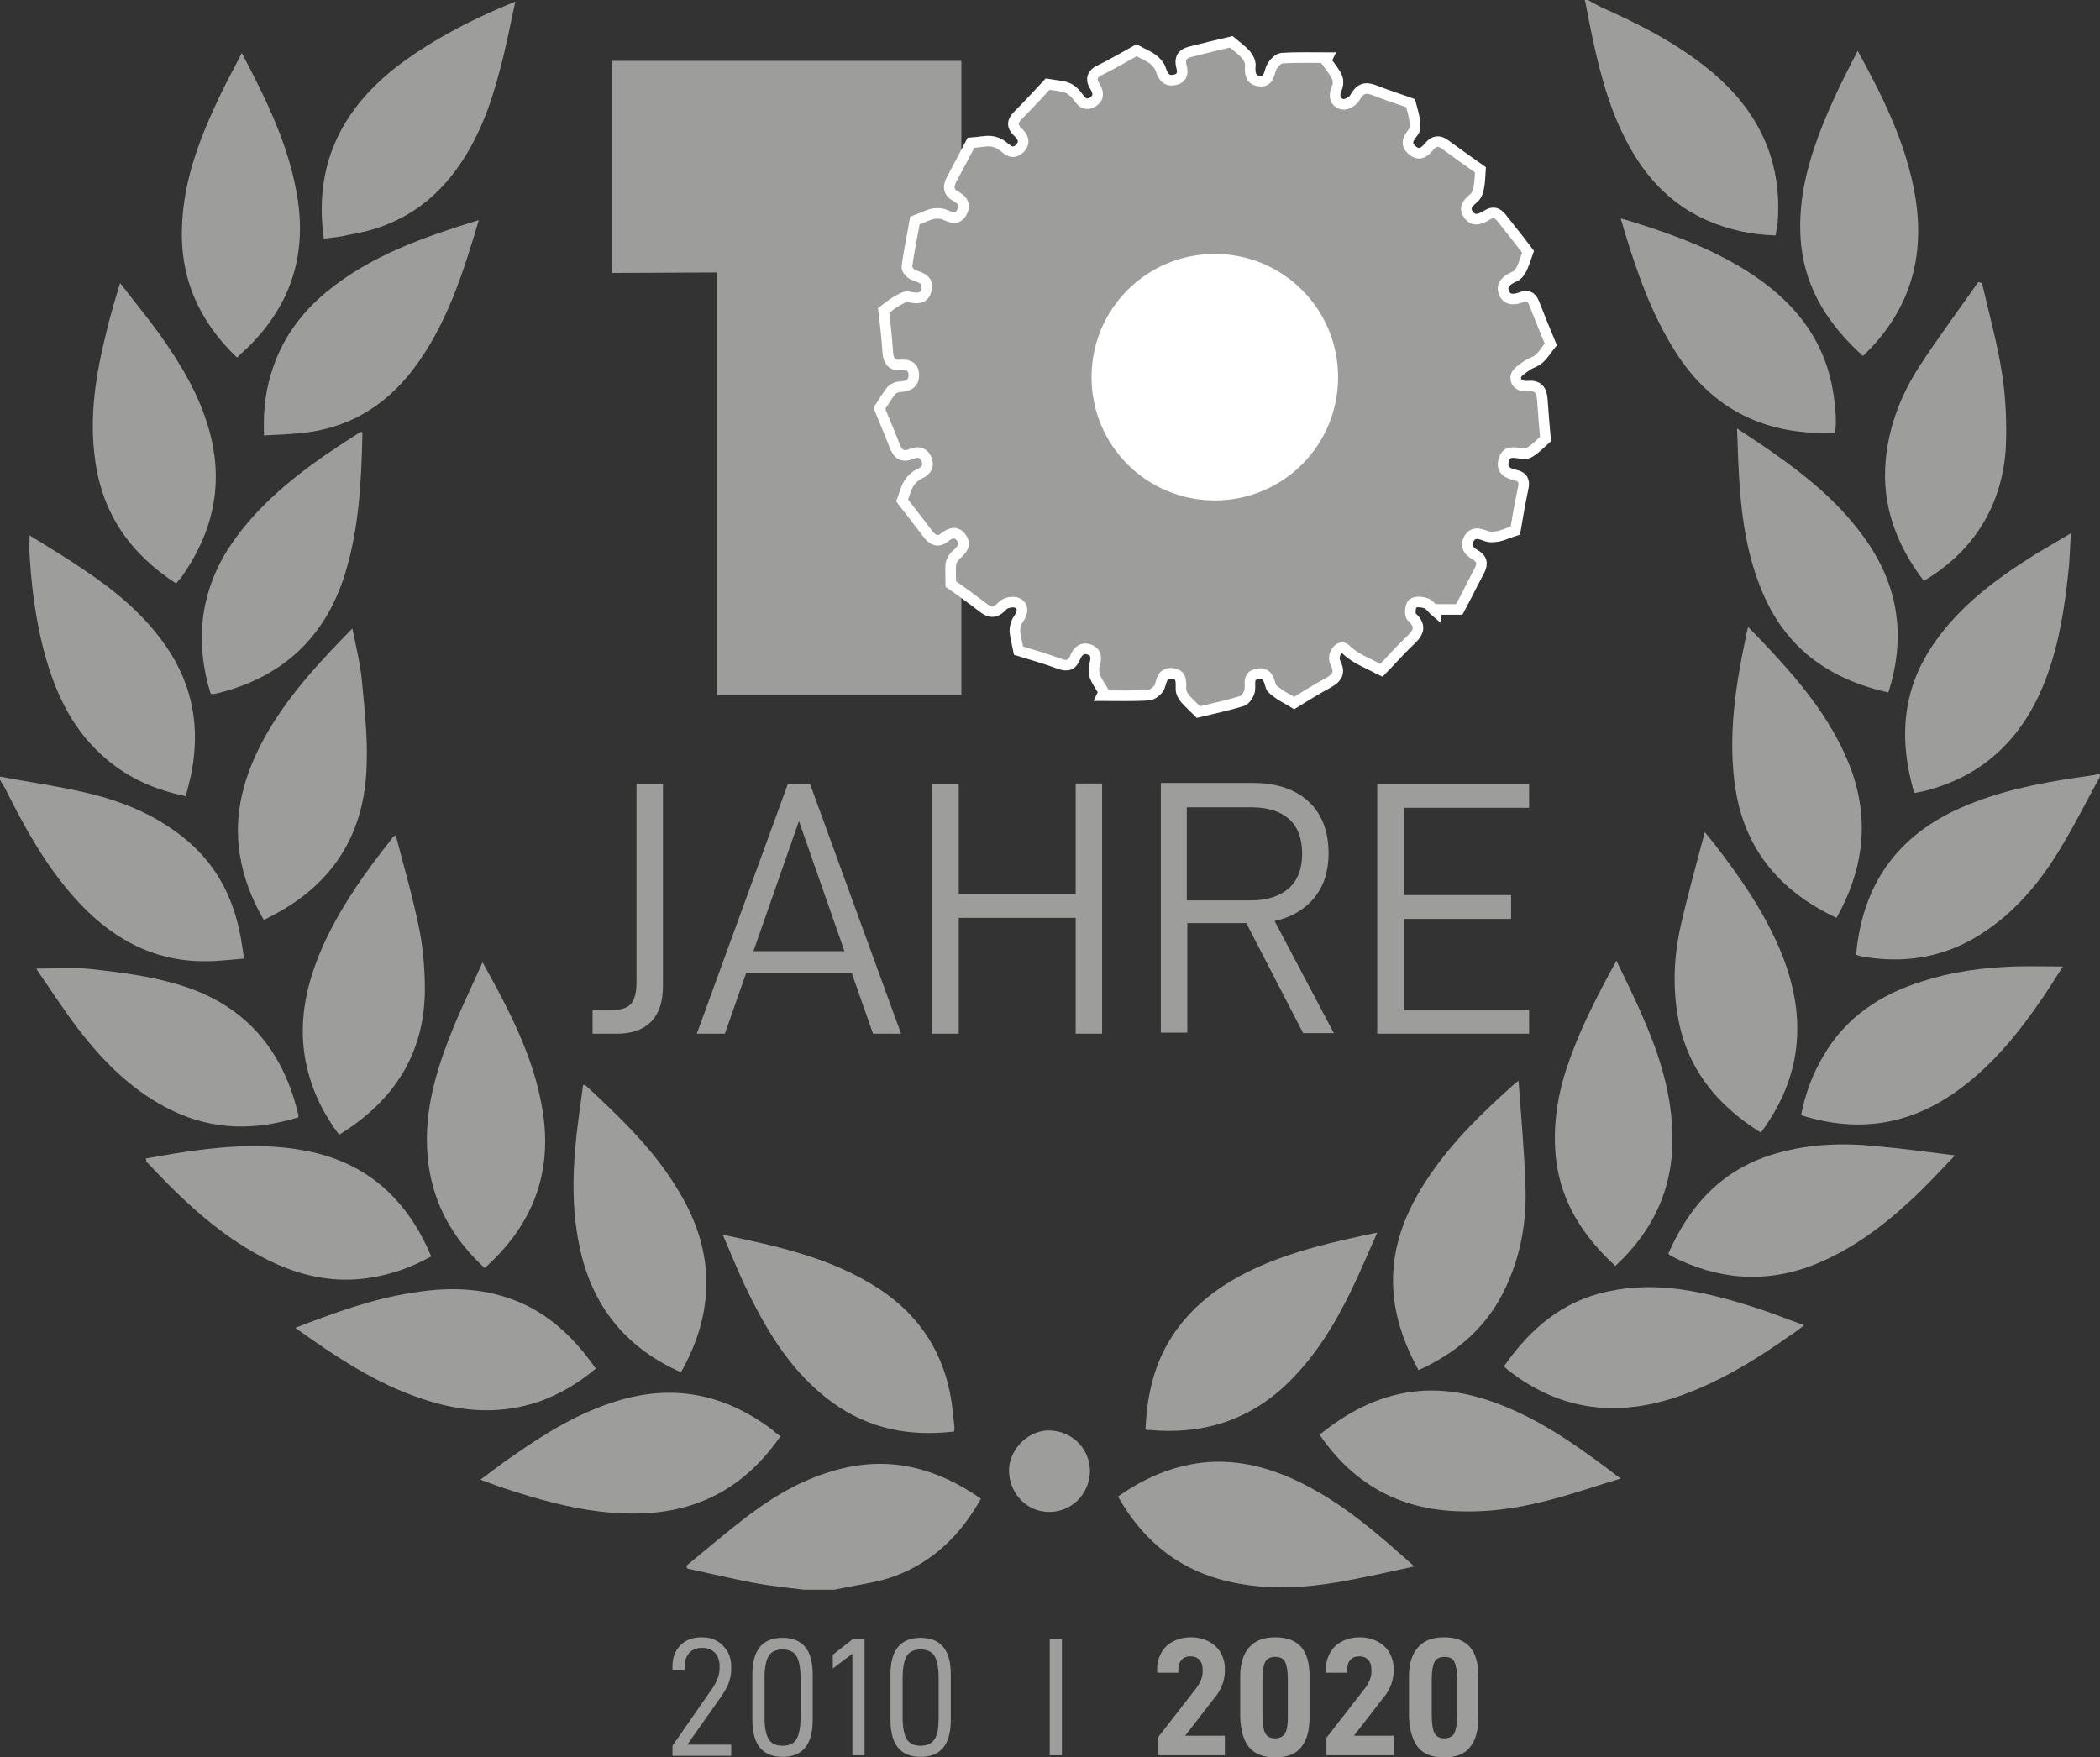
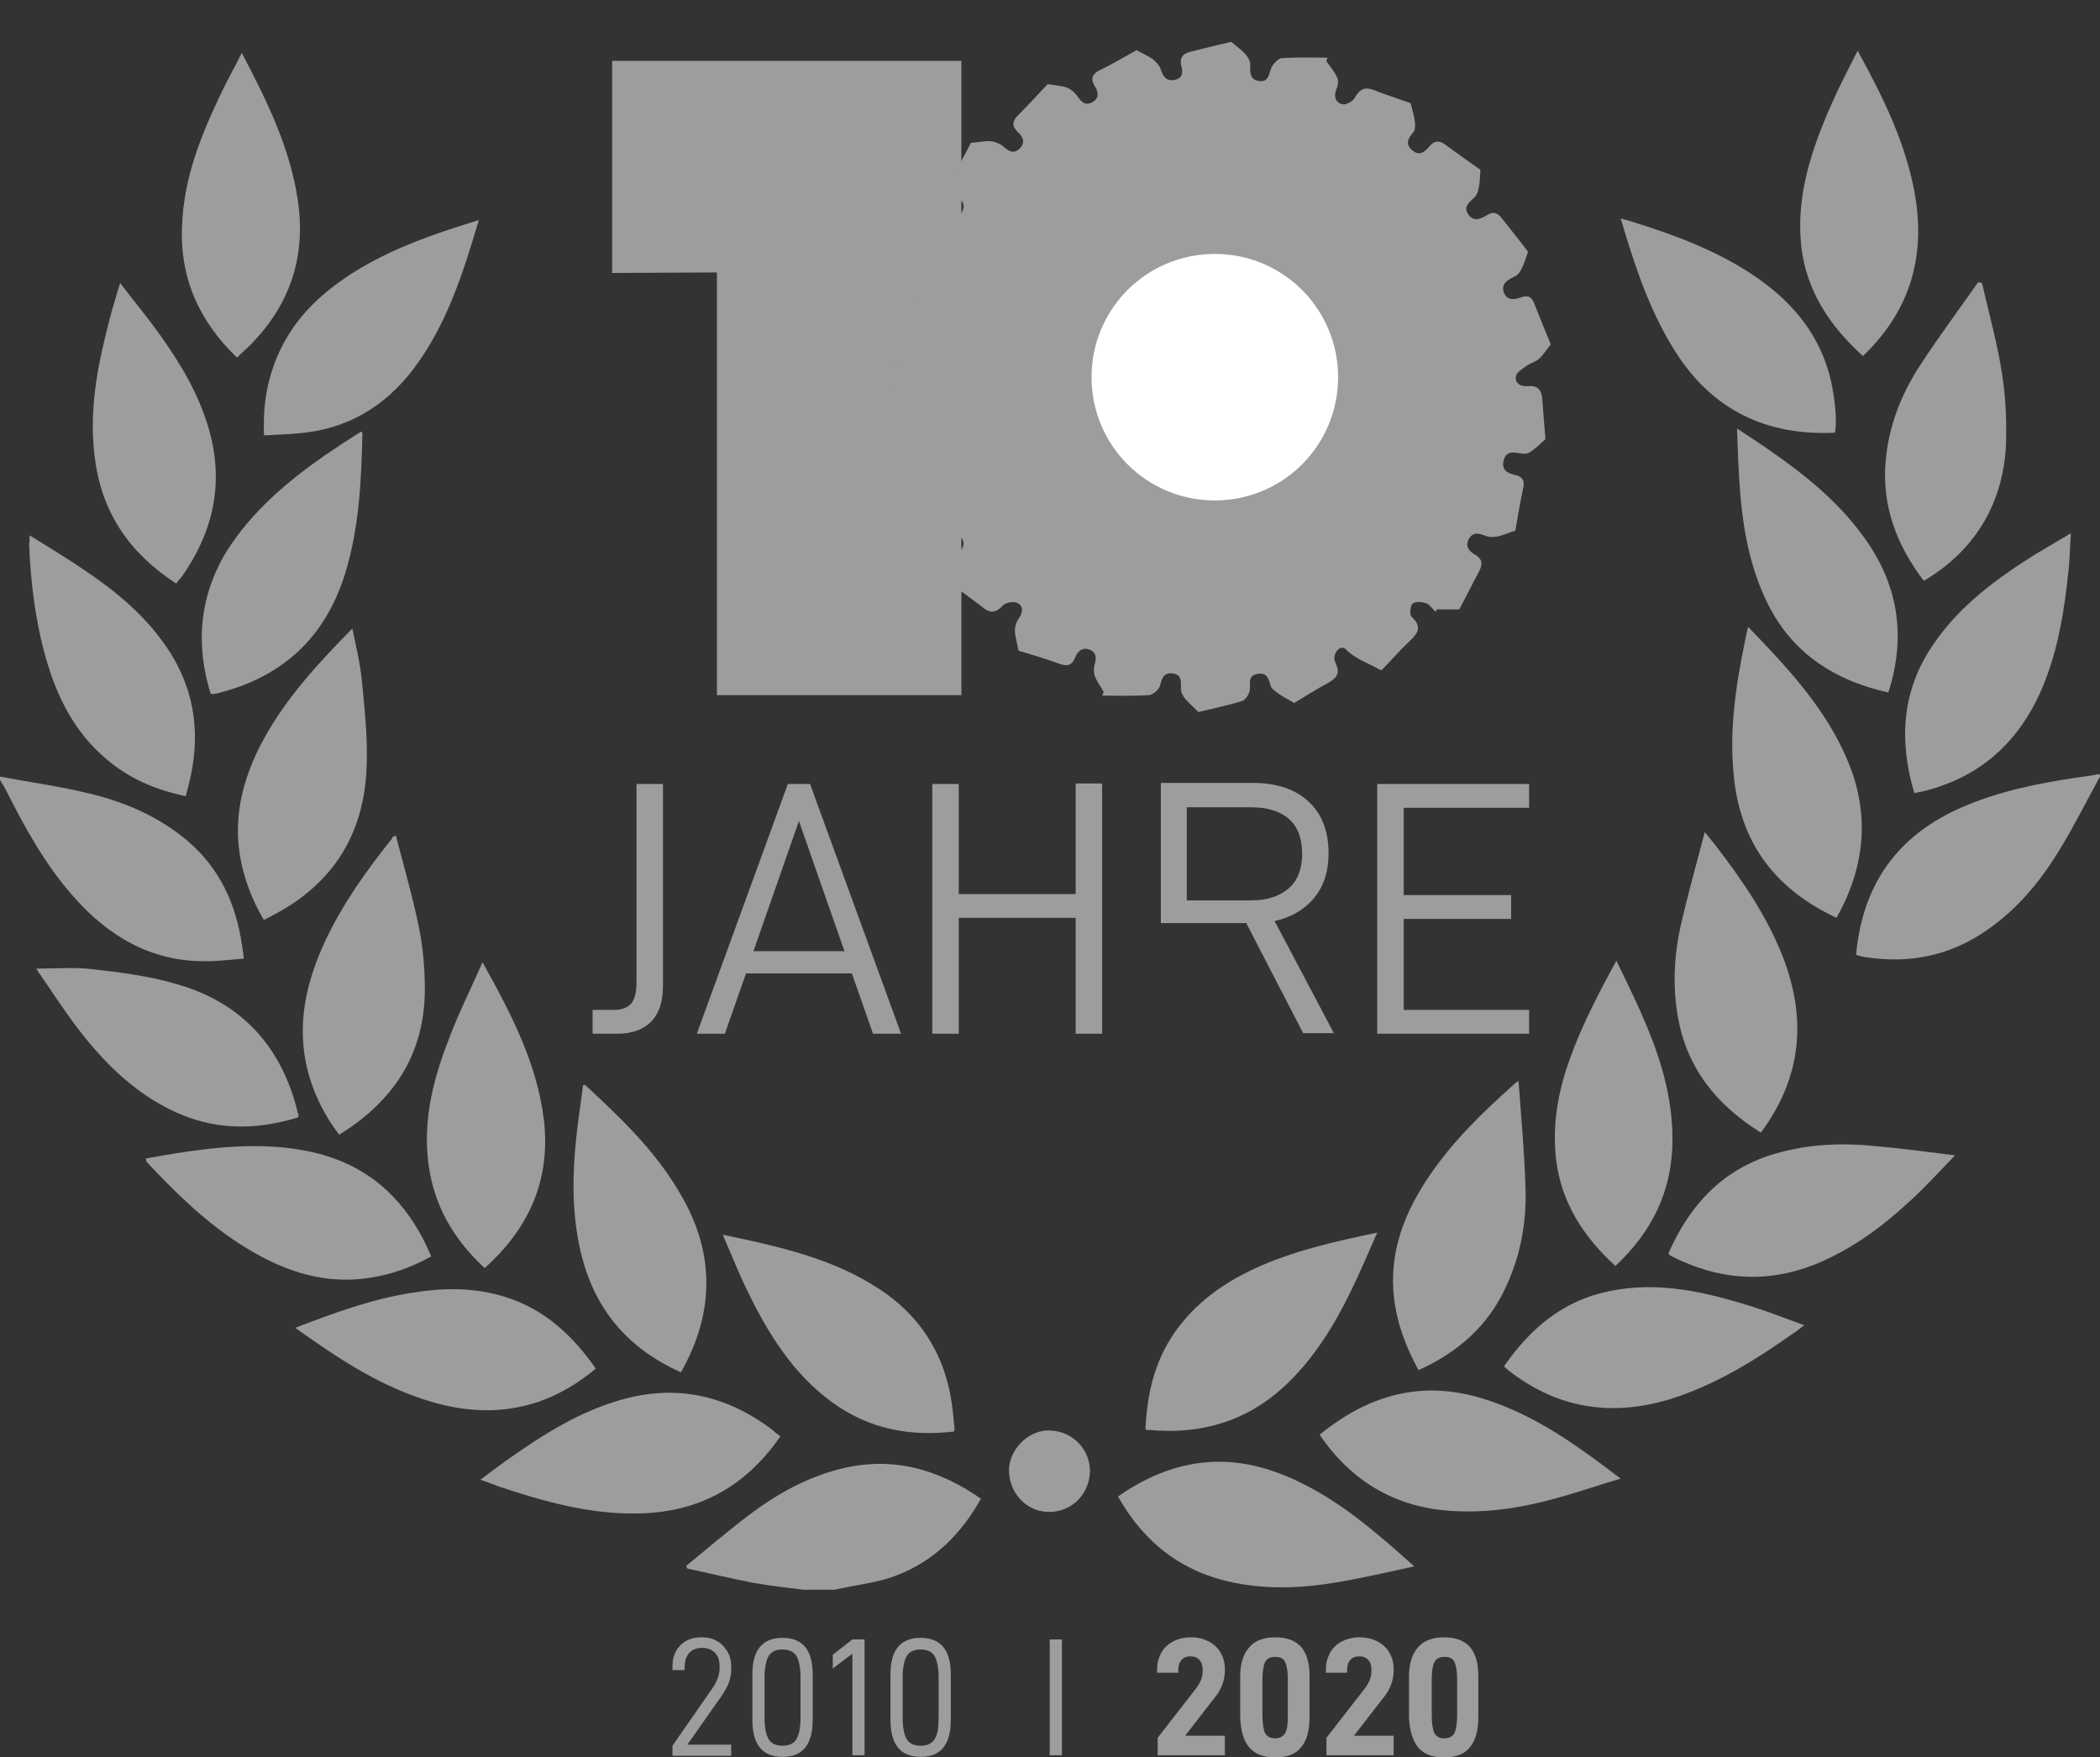
<svg xmlns="http://www.w3.org/2000/svg" version="1.1" id="Ebene_1" x="0px" y="0px" viewBox="0 0 396.9 332.2" style="enable-background:new 0 0 396.9 332.2;" xml:space="preserve">
  <rect x="0" y="0" width="396.9" height="332.2" fill="#333333" stroke="none" />
  <style type="text/css">
	.st0{fill:#9D9D9C;}
	.st1{fill:none;stroke:#FFFFFF;stroke-width:2;stroke-miterlimit:10;}
	.st2{fill:#FFFFFF;}
</style>
  <g>
    <polygon class="st0" points="181.7,131.4 181.7,11.5 115.7,11.5 115.7,51.6 135.5,51.5 135.5,131.4 181.7,131.4  " />
    <path class="st0" d="M214.8,9.5c1.3,0.7,2.3,1.1,3.1,1.7c0.6,0.5,1.3,1.2,1.5,2c0.5,1.4,1.1,2.2,2.6,1.9c1.5-0.3,1.6-1.4,1.3-2.5   c-0.4-1.5,0.1-2.4,1.6-2.8c2.8-0.7,5.6-1.4,7.8-1.9c1.3,1.1,2.2,1.7,2.9,2.6c0.4,0.5,0.8,1.3,0.7,2c-0.1,1.4,0.1,2.6,1.6,2.8   c1.7,0.3,1.9-1,2.3-2.3c0.3-0.8,1.3-1.9,2-2c2.9-0.2,5.8-0.1,8.7-0.1c-0.1,0.2-0.2,0.5-0.2,0.7c0.7,1,1.5,1.9,2,3   c0.3,0.6,0.2,1.6-0.1,2.2c-0.6,1.4-0.2,2.6,1.1,2.9c0.7,0.2,2.1-0.6,2.4-1.3c0.9-1.6,1.9-2,3.5-1.4c2.5,1,5.1,1.8,7,2.5   c0.4,1.5,0.7,2.5,0.8,3.5c0.1,0.7,0.1,1.6-0.3,2c-0.9,1.1-1.6,2.2-0.2,3.4c1.4,1.2,2.4,0.3,3.3-0.8c0.9-1,1.8-1.1,2.9-0.3   c2.3,1.7,4.7,3.4,6.7,4.8c-0.1,1.4-0.1,2.4-0.3,3.3c-0.1,0.7-0.4,1.5-0.8,1.9c-1,0.9-2.2,1.8-1.2,3.2c1,1.5,2.3,0.9,3.5,0.2   c1.2-0.8,2-0.5,2.8,0.5c1.8,2.3,3.6,4.5,5,6.4c-0.5,1.4-0.8,2.4-1.2,3.2c-0.3,0.6-0.8,1.3-1.4,1.5c-1.3,0.6-2.5,1.4-2,2.9   c0.5,1.6,2,1.5,3.3,1c1.2-0.4,1.9-0.2,2.4,1c1.1,2.8,2.2,5.5,3.2,7.9c-0.9,1.1-1.4,2-2.2,2.7c-0.6,0.6-1.6,0.8-2.3,1.3   c-0.8,0.6-1.9,1.2-2.1,2c-0.2,1.4,0.9,2,2.3,1.9c1.9-0.2,2.6,0.8,2.7,2.6c0.2,2.7,0.4,5.3,0.6,7.4c-1.2,1.1-2,1.9-3,2.5   c-0.4,0.3-1.2,0.3-1.7,0.2c-1.4-0.2-2.7-0.5-3.2,1.3c-0.5,1.8,0.7,2.5,2.2,2.8c1.3,0.3,1.8,1,1.5,2.4c-0.6,2.8-1.1,5.7-1.5,8.1   c-1.3,0.4-2.3,0.9-3.3,1.1c-0.7,0.1-1.6,0.2-2.3-0.1c-1.3-0.5-2.4-0.8-3.2,0.6c-0.7,1.3,0,2.3,1.1,2.9c1.4,0.8,1.6,1.7,0.9,3.1   c-1.4,2.6-2.6,5.1-3.8,7.3c-1.6,0-3,0-4.3,0c0,0.2-0.1,0.3-0.1,0.5c-0.6-0.5-1.1-1.3-1.7-1.6c-0.8-0.3-2.1-0.5-2.7,0   c-0.5,0.4-0.6,2.2-0.2,2.5c2.2,2,1,3.3-0.6,4.8c-1.8,1.7-3.4,3.6-5.1,5.3c-0.2-0.1-0.4-0.1-0.5-0.2c-2.1-1.2-4.4-1.9-6.3-3.8   c-1-1-2.7,1-1.9,2.6c1,2,0.2,2.9-1.4,3.8c-2.4,1.3-4.6,2.7-6.4,3.8c-1.3-0.8-2.2-1.2-3-1.8c-0.5-0.4-1.2-0.8-1.4-1.3   c-0.4-1.4-0.7-2.8-2.6-2.4c-1.9,0.4-1.2,1.9-1.4,3.1c-0.1,0.7-0.8,1.8-1.4,2c-2.9,0.9-5.9,1.5-8.3,2.1c-1-1-1.8-1.7-2.5-2.5   c-0.4-0.5-0.8-1.2-0.8-1.8c0-1.4,0.2-2.8-1.6-3c-1.8-0.2-2,1.1-2.4,2.4c-0.2,0.7-1.3,1.6-2,1.7c-3,0.2-5.9,0.1-8.9,0.1   c0.1-0.2,0.2-0.5,0.3-0.7c-0.5-0.9-1.2-1.8-1.6-2.8c-0.3-0.6-0.3-1.5-0.2-2.1c0.4-1.3,0.6-2.5-0.9-3.1c-1.4-0.5-2.2,0.3-2.7,1.5   c-0.6,1.5-1.5,1.7-2.9,1.2c-2.7-1-5.5-1.8-7.8-2.5c-0.3-1.5-0.6-2.6-0.7-3.7c0-0.8,0.2-1.6,0.7-2.3c0.8-1.2,1-2.4-0.2-3   c-0.7-0.4-2.3-0.1-2.8,0.5c-1.4,1.5-2.5,1.4-3.9,0.2c-2.1-1.6-4.3-3.2-5.9-4.3c0-1.6-0.1-2.7,0-3.7c0.1-0.7,0.5-1.4,1-1.8   c1-0.9,1.9-1.8,1.1-3.1c-0.9-1.4-2.1-1.2-3.3-0.2c-1.1,0.9-2.1,0.6-3-0.5c-1.8-2.3-3.5-4.6-5-6.5c0.5-1.3,0.7-2.3,1.2-3.1   c0.4-0.7,1.1-1.4,1.8-1.8c1.2-0.5,2.1-1.2,1.7-2.6c-0.4-1.4-1.5-1.9-2.9-1.3c-1.7,0.7-2.6,0.1-3.2-1.5c-1-2.6-2.1-5.1-2.9-7.1   c0.9-1.4,1.5-2.4,2.2-3.3c0.4-0.5,1.2-0.8,1.8-0.8c1.6-0.1,2.6-0.7,2.5-2.4c-0.1-1.5-1.2-1.8-2.5-1.7c-1.5,0.1-2.2-0.6-2.4-2.2   c-0.2-2.9-0.5-5.8-0.8-8.1c1.2-0.9,1.9-1.5,2.7-1.9c0.6-0.3,1.3-0.8,1.9-0.7c1.5,0.3,3.1,0.6,3.5-1.4c0.4-1.8-1-2.2-2.4-2.7   c-0.6-0.2-1.4-1.1-1.3-1.6c0.4-3.1,1.1-6.2,1.5-8.7c1.6-0.6,2.5-1.1,3.5-1.3c0.7-0.1,1.5-0.1,2.2,0.2c1.3,0.6,2.4,1,3.2-0.5   c0.7-1.3,0.2-2.2-1-2.9c-1.6-0.8-1.7-1.9-0.9-3.4c1.3-2.4,2.6-4.9,3.6-6.8c1.5-0.1,2.7-0.4,3.8-0.3c0.8,0.1,1.6,0.4,2.2,0.9   c1,0.8,1.9,1.7,3.2,0.5c1.2-1.2,0.6-2.3-0.4-3.2c-1.1-1.1-1-2,0.1-3.1c2.1-2.1,4.1-4.3,5.6-5.9c1.7,0.3,2.8,0.3,3.7,0.7   c0.6,0.2,1.3,0.8,1.7,1.3c0.8,1,1.4,2.2,2.9,1.5c1.6-0.8,1.3-2.1,0.5-3.3c-0.7-1.2-0.3-2.1,0.8-2.7   C210.1,12.2,212.6,10.7,214.8,9.5L214.8,9.5z M229.7,79.5c4.5,0.1,8-3.4,8.1-8.1c0.1-4.5-3.7-8.3-8.2-8.4c-4.4-0.1-8,3.6-8.2,8.2   C221.3,76,224.7,79.4,229.7,79.5L229.7,79.5z" />
-     <path class="st1" d="M214.8,9.5c1.3,0.7,2.3,1.1,3.1,1.7c0.6,0.5,1.3,1.2,1.5,2c0.5,1.4,1.1,2.2,2.6,1.9c1.5-0.3,1.6-1.4,1.3-2.5   c-0.4-1.5,0.1-2.4,1.6-2.8c2.8-0.7,5.6-1.4,7.8-1.9c1.3,1.1,2.2,1.7,2.9,2.6c0.4,0.5,0.8,1.3,0.7,2c-0.1,1.4,0.1,2.6,1.6,2.8   c1.7,0.3,1.9-1,2.3-2.3c0.3-0.8,1.3-1.9,2-2c2.9-0.2,5.8-0.1,8.7-0.1c-0.1,0.2-0.2,0.5-0.2,0.7c0.7,1,1.5,1.9,2,3   c0.3,0.6,0.2,1.6-0.1,2.2c-0.6,1.4-0.2,2.6,1.1,2.9c0.7,0.2,2.1-0.6,2.4-1.3c0.9-1.6,1.9-2,3.5-1.4c2.5,1,5.1,1.8,7,2.5   c0.4,1.5,0.7,2.5,0.8,3.5c0.1,0.7,0.1,1.6-0.3,2c-0.9,1.1-1.6,2.2-0.2,3.4c1.4,1.2,2.4,0.3,3.3-0.8c0.9-1,1.8-1.1,2.9-0.3   c2.3,1.7,4.7,3.4,6.7,4.8c-0.1,1.4-0.1,2.4-0.3,3.3c-0.1,0.7-0.4,1.5-0.8,1.9c-1,0.9-2.2,1.8-1.2,3.2c1,1.5,2.3,0.9,3.5,0.2   c1.2-0.8,2-0.5,2.8,0.5c1.8,2.3,3.6,4.5,5,6.4c-0.5,1.4-0.8,2.4-1.2,3.2c-0.3,0.6-0.8,1.3-1.4,1.5c-1.3,0.6-2.5,1.4-2,2.9   c0.5,1.6,2,1.5,3.3,1c1.2-0.4,1.9-0.2,2.4,1c1.1,2.8,2.2,5.5,3.2,7.9c-0.9,1.1-1.4,2-2.2,2.7c-0.6,0.6-1.6,0.8-2.3,1.3   c-0.8,0.6-1.9,1.2-2.1,2c-0.2,1.4,0.9,2,2.3,1.9c1.9-0.2,2.6,0.8,2.7,2.6c0.2,2.7,0.4,5.3,0.6,7.4c-1.2,1.1-2,1.9-3,2.5   c-0.4,0.3-1.2,0.3-1.7,0.2c-1.4-0.2-2.7-0.5-3.2,1.3c-0.5,1.8,0.7,2.5,2.2,2.8c1.3,0.3,1.8,1,1.5,2.4c-0.6,2.8-1.1,5.7-1.5,8.1   c-1.3,0.4-2.3,0.9-3.3,1.1c-0.7,0.1-1.6,0.2-2.3-0.1c-1.3-0.5-2.4-0.8-3.2,0.6c-0.7,1.3,0,2.3,1.1,2.9c1.4,0.8,1.6,1.7,0.9,3.1   c-1.4,2.6-2.6,5.1-3.8,7.3c-1.6,0-3,0-4.3,0c0,0.2-0.1,0.3-0.1,0.5c-0.6-0.5-1.1-1.3-1.7-1.6c-0.8-0.3-2.1-0.5-2.7,0   c-0.5,0.4-0.6,2.2-0.2,2.5c2.2,2,1,3.3-0.6,4.8c-1.8,1.7-3.4,3.6-5.1,5.3c-0.2-0.1-0.4-0.1-0.5-0.2c-2.1-1.2-4.4-1.9-6.3-3.8   c-1-1-2.7,1-1.9,2.6c1,2,0.2,2.9-1.4,3.8c-2.4,1.3-4.6,2.7-6.4,3.8c-1.3-0.8-2.2-1.2-3-1.8c-0.5-0.4-1.2-0.8-1.4-1.3   c-0.4-1.4-0.7-2.8-2.6-2.4c-1.9,0.4-1.2,1.9-1.4,3.1c-0.1,0.7-0.8,1.8-1.4,2c-2.9,0.9-5.9,1.5-8.3,2.1c-1-1-1.8-1.7-2.5-2.5   c-0.4-0.5-0.8-1.2-0.8-1.8c0-1.4,0.2-2.8-1.6-3c-1.8-0.2-2,1.1-2.4,2.4c-0.2,0.7-1.3,1.6-2,1.7c-3,0.2-5.9,0.1-8.9,0.1   c0.1-0.2,0.2-0.5,0.3-0.7c-0.5-0.9-1.2-1.8-1.6-2.8c-0.3-0.6-0.3-1.5-0.2-2.1c0.4-1.3,0.6-2.5-0.9-3.1c-1.4-0.5-2.2,0.3-2.7,1.5   c-0.6,1.5-1.5,1.7-2.9,1.2c-2.7-1-5.5-1.8-7.8-2.5c-0.3-1.5-0.6-2.6-0.7-3.7c0-0.8,0.2-1.6,0.7-2.3c0.8-1.2,1-2.4-0.2-3   c-0.7-0.4-2.3-0.1-2.8,0.5c-1.4,1.5-2.5,1.4-3.9,0.2c-2.1-1.6-4.3-3.2-5.9-4.3c0-1.6-0.1-2.7,0-3.7c0.1-0.7,0.5-1.4,1-1.8   c1-0.9,1.9-1.8,1.1-3.1c-0.9-1.4-2.1-1.2-3.3-0.2c-1.1,0.9-2.1,0.6-3-0.5c-1.8-2.3-3.5-4.6-5-6.5c0.5-1.3,0.7-2.3,1.2-3.1   c0.4-0.7,1.1-1.4,1.8-1.8c1.2-0.5,2.1-1.2,1.7-2.6c-0.4-1.4-1.5-1.9-2.9-1.3c-1.7,0.7-2.6,0.1-3.2-1.5c-1-2.6-2.1-5.1-2.9-7.1   c0.9-1.4,1.5-2.4,2.2-3.3c0.4-0.5,1.2-0.8,1.8-0.8c1.6-0.1,2.6-0.7,2.5-2.4c-0.1-1.5-1.2-1.8-2.5-1.7c-1.5,0.1-2.2-0.6-2.4-2.2   c-0.2-2.9-0.5-5.8-0.8-8.1c1.2-0.9,1.9-1.5,2.7-1.9c0.6-0.3,1.3-0.8,1.9-0.7c1.5,0.3,3.1,0.6,3.5-1.4c0.4-1.8-1-2.2-2.4-2.7   c-0.6-0.2-1.4-1.1-1.3-1.6c0.4-3.1,1.1-6.2,1.5-8.7c1.6-0.6,2.5-1.1,3.5-1.3c0.7-0.1,1.5-0.1,2.2,0.2c1.3,0.6,2.4,1,3.2-0.5   c0.7-1.3,0.2-2.2-1-2.9c-1.6-0.8-1.7-1.9-0.9-3.4c1.3-2.4,2.6-4.9,3.6-6.8c1.5-0.1,2.7-0.4,3.8-0.3c0.8,0.1,1.6,0.4,2.2,0.9   c1,0.8,1.9,1.7,3.2,0.5c1.2-1.2,0.6-2.3-0.4-3.2c-1.1-1.1-1-2,0.1-3.1c2.1-2.1,4.1-4.3,5.6-5.9c1.7,0.3,2.8,0.3,3.7,0.7   c0.6,0.2,1.3,0.8,1.7,1.3c0.8,1,1.4,2.2,2.9,1.5c1.6-0.8,1.3-2.1,0.5-3.3c-0.7-1.2-0.3-2.1,0.8-2.7   C210.1,12.2,212.6,10.7,214.8,9.5L214.8,9.5z M229.7,79.5c4.5,0.1,8-3.4,8.1-8.1c0.1-4.5-3.7-8.3-8.2-8.4c-4.4-0.1-8,3.6-8.2,8.2   C221.3,76,224.7,79.4,229.7,79.5L229.7,79.5z" />
    <path class="st2" d="M229.7,79.5c-5-0.1-8.4-3.5-8.3-8.4c0.1-4.6,3.8-8.3,8.2-8.2c4.6,0.1,8.3,3.9,8.2,8.5   C237.8,76.1,234.3,79.6,229.7,79.5L229.7,79.5z" />
    <path class="st2" d="M229.6,94.6c12.9,0,23.3-10.4,23.3-23.3c0-12.9-10.4-23.3-23.3-23.3c-12.9,0-23.3,10.4-23.3,23.3   C206.3,84.2,216.7,94.6,229.6,94.6L229.6,94.6z" />
    <path class="st0" d="M127.1,330v1.9h11.1v-2.1h-8.3l6.4-9.1c0.6-0.9,1.1-1.7,1.4-2.5c0.3-0.8,0.5-1.7,0.5-2.5V315   c0-1-0.2-1.9-0.7-2.8c-0.5-0.8-1.1-1.5-2-2c-0.8-0.5-1.8-0.7-2.9-0.7c-1.7,0-3,0.5-4,1.5c-1,1-1.5,2.3-1.5,4v0.7h2.3v-0.6   c0-1.2,0.3-2,0.9-2.7c0.6-0.6,1.4-0.9,2.4-0.9c1,0,1.8,0.3,2.4,0.9c0.6,0.6,0.9,1.5,0.9,2.5v0.5c0,1.2-0.5,2.5-1.4,3.8L127.1,330   L127.1,330z M142.2,325.1c0,4.7,1.9,7,5.7,7c3.8,0,5.7-2.3,5.7-7v-8.6c0-4.6-1.9-6.9-5.7-6.9c-3.8,0-5.7,2.3-5.7,6.9V325.1   L142.2,325.1z M150.5,328.8c-0.5,0.8-1.4,1.2-2.6,1.2c-1.2,0-2.1-0.4-2.6-1.2c-0.5-0.8-0.8-2.2-0.8-4.1v-7.6c0-1.9,0.3-3.3,0.8-4.1   c0.5-0.8,1.4-1.2,2.6-1.2c1.2,0,2.1,0.4,2.6,1.2c0.5,0.8,0.8,2.2,0.8,4.1v7.6C151.3,326.6,151,328,150.5,328.8L150.5,328.8z    M161.1,312.6v19.2h2.3v-21.9h-2.3l-3.7,2.9v2.6L161.1,312.6L161.1,312.6z M168.3,325.1c0,4.7,1.9,7,5.7,7c3.8,0,5.7-2.3,5.7-7   v-8.6c0-4.6-1.9-6.9-5.7-6.9c-3.8,0-5.7,2.3-5.7,6.9V325.1L168.3,325.1z M176.6,328.8c-0.5,0.8-1.4,1.2-2.6,1.2   c-1.2,0-2.1-0.4-2.6-1.2c-0.5-0.8-0.8-2.2-0.8-4.1v-7.6c0-1.9,0.3-3.3,0.8-4.1c0.5-0.8,1.4-1.2,2.6-1.2c1.2,0,2.1,0.4,2.6,1.2   c0.5,0.8,0.8,2.2,0.8,4.1v7.6C177.4,326.6,177.2,328,176.6,328.8L176.6,328.8z M198.4,309.9v21.9h2.3v-21.9H198.4L198.4,309.9z    M218.8,328.5v3.3h12.7v-3.7H224l5.5-7.1c0.7-0.8,1.2-1.7,1.5-2.5c0.3-0.8,0.5-1.7,0.5-2.6v-0.5c0-1.1-0.3-2.1-0.8-3   c-0.5-0.9-1.3-1.6-2.2-2.1c-1-0.5-2.1-0.8-3.4-0.8c-1.3,0-2.5,0.3-3.4,0.8c-1,0.5-1.7,1.2-2.2,2.1c-0.5,0.9-0.8,1.9-0.8,3v0.8h4   v-0.5c0-0.8,0.2-1.5,0.6-1.9c0.4-0.5,1-0.7,1.7-0.7c0.7,0,1.3,0.2,1.7,0.7c0.4,0.4,0.6,1,0.6,1.8v0.4c0,1-0.4,2-1.2,3.1   L218.8,328.5L218.8,328.5z M236.1,330.3c1.1,1.3,2.7,1.9,4.9,1.9c2.2,0,3.9-0.6,4.9-1.9c1.1-1.3,1.6-3.2,1.6-5.7v-7.8   c0-2.4-0.5-4.2-1.6-5.5c-1.1-1.2-2.7-1.8-4.9-1.8c-2.1,0-3.8,0.6-4.9,1.9c-1.1,1.2-1.7,3.1-1.7,5.4v7.8   C234.5,327.1,235,329,236.1,330.3L236.1,330.3z M242.9,327.6c-0.3,0.6-1,1-1.9,1c-0.9,0-1.5-0.3-1.9-1c-0.3-0.6-0.5-1.8-0.5-3.3   v-6.8c0-1.6,0.2-2.7,0.5-3.3c0.3-0.6,0.9-1,1.9-1c0.9,0,1.6,0.3,1.9,1c0.3,0.6,0.5,1.7,0.5,3.3v6.8   C243.4,325.8,243.3,326.9,242.9,327.6L242.9,327.6z M250.7,328.5v3.3h12.7v-3.7h-7.5l5.5-7.1c0.7-0.8,1.2-1.7,1.5-2.5   c0.3-0.8,0.5-1.7,0.5-2.6v-0.5c0-1.1-0.3-2.1-0.8-3c-0.5-0.9-1.3-1.6-2.2-2.1c-1-0.5-2.1-0.8-3.4-0.8c-1.3,0-2.5,0.3-3.4,0.8   c-1,0.5-1.7,1.2-2.2,2.1c-0.5,0.9-0.8,1.9-0.8,3v0.8h4v-0.5c0-0.8,0.2-1.5,0.6-1.9c0.4-0.5,1-0.7,1.7-0.7c0.7,0,1.3,0.2,1.7,0.7   c0.4,0.4,0.6,1,0.6,1.8v0.4c0,1-0.4,2-1.2,3.1L250.7,328.5L250.7,328.5z M268,330.3c1.1,1.3,2.7,1.9,4.9,1.9c2.2,0,3.9-0.6,4.9-1.9   c1.1-1.3,1.6-3.2,1.6-5.7v-7.8c0-2.4-0.5-4.2-1.6-5.5c-1.1-1.2-2.7-1.8-4.9-1.8c-2.1,0-3.8,0.6-4.9,1.9c-1.1,1.2-1.7,3.1-1.7,5.4   v7.8C266.4,327.1,267,329,268,330.3L268,330.3z M274.9,327.6c-0.3,0.6-1,1-1.9,1c-0.9,0-1.5-0.3-1.9-1c-0.3-0.6-0.5-1.8-0.5-3.3   v-6.8c0-1.6,0.2-2.7,0.5-3.3c0.3-0.6,0.9-1,1.9-1s1.6,0.3,1.9,1c0.3,0.6,0.5,1.7,0.5,3.3v6.8C275.4,325.8,275.2,326.9,274.9,327.6   L274.9,327.6z" />
-     <path class="st0" d="M112,190.9v4.5h4.7c2.8,0,4.9-0.8,6.4-2.3c1.5-1.6,2.2-3.8,2.2-6.8v-38.1h-5v37.5c0,1.8-0.3,3.1-1,4   c-0.7,0.8-1.8,1.2-3.3,1.2H112L112,190.9z M161,184l4,11.4h5.3l-17.2-47.2h-4.2l-17.2,47.2h5.3l4-11.4H161L161,184z M159.6,179.8   h-17.2l8.6-24.6L159.6,179.8L159.6,179.8z M208.3,148.1h-5V169h-22.1v-20.8h-5v47.2h5v-21.9h22.1v21.9h5V148.1L208.3,148.1z    M235.6,174.6l10.7,20.7h5.8l-11.2-21.2c3.2-0.7,5.7-2.2,7.5-4.4c1.8-2.2,2.7-5,2.7-8.4c0-4.2-1.3-7.5-3.8-9.8   c-2.5-2.3-6-3.5-10.4-3.5h-17.5v47.2h5v-20.7H235.6L235.6,174.6z M224.3,170.3v-17.7h12.1c3.1,0,5.5,0.7,7.2,2.2   c1.7,1.5,2.5,3.7,2.5,6.6c0,2.8-0.8,5-2.5,6.5c-1.7,1.5-4.1,2.3-7.1,2.3H224.3L224.3,170.3z M265.3,152.7H289v-4.5h-28.7v47.2H289   v-4.5h-23.7v-17.2h20.3v-4.5h-20.3V152.7L265.3,152.7z" />
+     <path class="st0" d="M112,190.9v4.5h4.7c2.8,0,4.9-0.8,6.4-2.3c1.5-1.6,2.2-3.8,2.2-6.8v-38.1h-5v37.5c0,1.8-0.3,3.1-1,4   c-0.7,0.8-1.8,1.2-3.3,1.2H112L112,190.9z M161,184l4,11.4h5.3l-17.2-47.2h-4.2l-17.2,47.2h5.3l4-11.4H161L161,184z M159.6,179.8   h-17.2l8.6-24.6L159.6,179.8L159.6,179.8z M208.3,148.1h-5V169h-22.1v-20.8h-5v47.2h5v-21.9h22.1v21.9h5V148.1L208.3,148.1z    M235.6,174.6l10.7,20.7h5.8l-11.2-21.2c3.2-0.7,5.7-2.2,7.5-4.4c1.8-2.2,2.7-5,2.7-8.4c0-4.2-1.3-7.5-3.8-9.8   c-2.5-2.3-6-3.5-10.4-3.5h-17.5v47.2v-20.7H235.6L235.6,174.6z M224.3,170.3v-17.7h12.1c3.1,0,5.5,0.7,7.2,2.2   c1.7,1.5,2.5,3.7,2.5,6.6c0,2.8-0.8,5-2.5,6.5c-1.7,1.5-4.1,2.3-7.1,2.3H224.3L224.3,170.3z M265.3,152.7H289v-4.5h-28.7v47.2H289   v-4.5h-23.7v-17.2h20.3v-4.5h-20.3V152.7L265.3,152.7z" />
    <path class="st0" d="M396.9,146.8c-2.5,4.5-4.8,9.2-7.5,13.6c-3.9,6.5-8.7,12.2-15.2,16.3c-6.2,3.9-13,5.3-20.3,4.4   c-0.5-0.1-1-0.1-1.5-0.2c-0.5-0.1-1-0.2-1.6-0.4c1.2-13.3,7.8-22.6,20-27.9c6.9-3,14.2-4.5,21.6-5.6c1.5-0.2,3-0.4,4.4-0.7   C396.9,146.6,396.9,146.7,396.9,146.8L396.9,146.8z" />
-     <path class="st0" d="M300.1,0c0.8,0.4,1.6,0.9,2.4,1.3c7.4,3.3,14.5,6.9,20.8,12.1c8.9,7.4,13.5,16.7,12.7,28.4   c0,0.2,0,0.4-0.1,0.6c-0.1,0.7-0.2,1.3-0.3,2.1c-4.6-0.1-9-1.1-13.1-2.9c-8.3-3.7-13.3-10.4-16.8-18.5c-2.9-6.8-4.4-14.1-5.8-21.3   c-0.1-0.6-0.2-1.2-0.4-1.8C299.7,0,299.9,0,300.1,0L300.1,0z" />
    <path class="st0" d="M151.9,300.5c-3.2-0.4-6.3-0.7-9.5-1.3c-4.2-0.8-8.3-1.8-12.5-2.7c-0.1-0.2-0.1-0.3-0.2-0.5   c4-3.3,8-6.7,12.1-9.8c5.1-3.8,10.6-6.9,16.9-8.5c9.8-2.5,18.5-0.1,26.7,5.6c-3.8,6.8-9,11.9-16.2,14.6c-3.2,1.2-6.7,1.6-10,2.3   c-0.5,0.1-1,0.2-1.5,0.3C155.8,300.5,153.9,300.5,151.9,300.5L151.9,300.5z" />
    <path class="st0" d="M0,146.8c5.2,1,10.5,1.7,15.6,2.9c6.8,1.5,13.2,4,18.8,8.4c6.3,4.9,9.7,11.4,11.1,19.1c0.2,1.2,0.4,2.4,0.6,4   c-2.4,0.2-4.8,0.5-7.2,0.5c-10.3,0.1-18.4-4.7-25-12.2c-5.4-6.1-9.3-13.2-12.9-20.4c-0.3-0.6-0.7-1.1-1-1.7C0,147.2,0,147,0,146.8   L0,146.8z" />
    <path class="st0" d="M74.8,157.9c1.6,6.1,3.3,12,4.5,18c0.7,3.7,1,7.5,1,11.3c-0.1,12.2-6,21-16.2,27.3c-3.1-4.1-5.3-8.7-6.3-13.7   c-1.6-8.1,0.3-15.7,3.7-23c3.3-7,7.8-13.3,12.6-19.3C74.1,158.2,74.3,158.2,74.8,157.9L74.8,157.9z" />
    <path class="st0" d="M211.3,282.9c4.8-3.4,10-5.7,15.8-6.4c6.9-0.8,13.3,1,19.4,4.1c7.7,3.9,14.1,9.5,20.8,15.5   c-5.1,1.1-9.8,2.2-14.6,3c-6.4,1.1-12.9,1.4-19.4,0.1C223.4,297.2,216.3,291.7,211.3,282.9L211.3,282.9z" />
-     <path class="st0" d="M340.4,210.8c0.8-4,2.1-7.6,4.1-11c4.2-7.4,10.8-11.8,18.8-14.3c5.6-1.8,11.4-2.6,17.3-2.8   c3.1-0.1,6.2,0,9.3,0c-1.2,1.8-2.4,3.8-3.7,5.7c-4.4,6.5-9.3,12.6-15.6,17.3C361.4,212.6,351.4,214.3,340.4,210.8L340.4,210.8z" />
    <path class="st0" d="M39.8,131.1c-2.9-9.4-2.1-18.5,3.1-27C47.7,96.6,54.3,91,61.5,86c2.2-1.5,4.5-3,6.7-4.4   c0.2,0.1,0.3,0.2,0.3,0.2c-0.2,9-0.6,18-3.3,26.7c-3.8,12.2-12,19.6-24.3,22.6c-0.2,0-0.4,0.1-0.6,0.1   C40.1,131.2,40,131.2,39.8,131.1L39.8,131.1z" />
    <path class="st0" d="M332.8,214.1c-8.3-5.2-14-12.1-15.7-22c-1-5.8-0.7-11.6,0.6-17.3c1.3-5.7,2.9-11.4,4.5-17.5   c0.8,1,1.3,1.6,1.8,2.2c5.1,6.6,9.8,13.4,12.9,21.2C341.5,192.5,340.6,203.6,332.8,214.1L332.8,214.1z" />
    <path class="st0" d="M356.9,130.9c-5.8-1.3-11-3.5-15.5-7.3c-5.6-4.8-8.6-11.1-10.5-18.1c-2.1-7.9-2.3-16-2.6-24.5   c2.4,1.6,4.6,3,6.7,4.5c6.3,4.4,12.2,9.2,16.8,15.4C358.7,110,360.4,120,356.9,130.9L356.9,130.9z" />
    <path class="st0" d="M5.6,101.2c3.5,2.2,6.9,4.2,10.1,6.4c6,4,11.5,8.5,15.7,14.6c5.1,7.4,6.5,15.5,4.7,24.3c-0.3,1.3-0.6,2.6-1,4   c-5.7-1.2-10.7-3.3-15.1-7.1c-5.9-5-9.2-11.6-11.3-18.9c-2-7-2.9-14.3-3.2-21.6C5.6,102.4,5.6,102,5.6,101.2L5.6,101.2z" />
    <path class="st0" d="M66.6,118.8c0.7,3.5,1.5,6.7,1.8,9.9c0.5,5.3,1.1,10.6,0.9,15.8C69,157.4,63.1,167,51.6,173   c-0.5,0.3-1,0.5-1.5,0.8c0,0-0.1,0-0.3,0c-2.2-3.8-3.8-7.9-4.5-12.4c-1.2-7.8,0.9-15,4.6-21.8C54.2,131.8,60.2,125.3,66.6,118.8   L66.6,118.8z" />
    <path class="st0" d="M351.1,9.6c4.5,8.2,8.6,16.4,10.5,25.5c2.6,12.4-0.1,23.2-9.5,32.2c-6.3-5.7-10.8-12.4-11.7-21.1   c-0.9-9.4,2-18,5.7-26.4C347.6,16.4,349.3,13.1,351.1,9.6L351.1,9.6z" />
    <path class="st0" d="M91.2,181.9c5.4,9.7,10.3,19.1,11.6,29.8c1.3,11.3-2.8,20.5-11.2,28c-5.3-4.9-8.9-10.6-10.3-17.7   c-1.7-8.9,0.3-17.3,3.5-25.5C86.6,191.7,88.9,187.1,91.2,181.9L91.2,181.9z" />
    <path class="st0" d="M136.6,233.4c10.5,2.2,20.6,4.4,29.5,10.2c8.4,5.5,13,13.4,14,23.4c0.1,1,0.2,2,0.3,2.9c0,0.2,0,0.4-0.1,0.7   c-8.4,1-16.1-0.5-23-5.5c-7.3-5.3-12-12.8-15.9-20.8C139.7,240.9,138.3,237.3,136.6,233.4L136.6,233.4z" />
    <path class="st0" d="M216.5,270.2c0.3-7.3,2-14,6.6-19.8c3.7-4.7,8.5-8,13.8-10.5c7.3-3.4,15.2-5.2,23.4-6.9   c-1.7,3.8-3.2,7.4-4.9,10.9c-3.3,6.8-7.2,13.1-12.7,18.2c-7.3,6.7-15.9,9.1-25.5,8.2C217,270.4,216.8,270.3,216.5,270.2   L216.5,270.2z" />
    <path class="st0" d="M249.4,271.2c5.2-4.2,10.8-7.2,17.4-8.1c6.7-0.9,13,0.7,19.1,3.4c7.3,3.2,13.7,7.9,20.4,13   c-4.4,1.3-8.4,2.7-12.5,3.8c-5.5,1.5-11.1,2.5-16.8,2.4C265.3,285.7,256.1,281,249.4,271.2L249.4,271.2z" />
-     <path class="st0" d="M61.2,45.1c-1.9-13.6,3.1-24,13.4-32.2c5.9-4.6,13.6-8.9,22.8-12.6c-1,4.5-1.8,8.9-3,13.2   c-1.7,6.6-4.1,13-8.2,18.6c-5.1,7-11.9,11-20.4,12.3C64.4,44.8,62.9,44.9,61.2,45.1L61.2,45.1z" />
    <path class="st0" d="M56.4,211.2c-8.1,2.5-16,2.5-23.7-1.2c-7.4-3.5-13.1-9.2-18-15.6c-2.6-3.4-4.9-7-7.4-10.6   c-0.2-0.3-0.4-0.6-0.4-0.7c3.5,0,7-0.3,10.5,0.1c5.4,0.6,10.8,1.3,15.9,2.8c12.4,3.5,20,11.9,23,24.4   C56.4,210.5,56.4,210.8,56.4,211.2L56.4,211.2z" />
    <path class="st0" d="M369.5,218.4c-3,3.1-5.7,6.1-8.7,8.8c-5.3,4.9-11.2,9.2-18,11.9c-9.3,3.6-18.2,2.8-27-1.7   c-0.2-0.1-0.3-0.3-0.5-0.4c4.1-9.4,10.5-16.2,20.5-19c6.3-1.8,12.7-2,19.2-1.3C359.7,217.1,364.5,217.8,369.5,218.4L369.5,218.4z" />
    <path class="st0" d="M147.5,271.5c-6.7,9.7-15.7,14.5-27.3,14.6c-9,0.1-17.5-2.3-25.9-5.1c-1.1-0.4-2.1-0.8-3.5-1.3   c2.2-1.6,4.2-3.2,6.3-4.6c6-4.2,12.2-8,19.3-10.2c10.8-3.4,20.6-1.4,29.6,5.4C146.4,270.7,146.9,271.1,147.5,271.5L147.5,271.5z" />
    <path class="st0" d="M90.5,41.6c-3,10.1-6.1,19.9-12.4,28.2c-5.4,7.1-12.5,11.3-21.5,12.1c-2.2,0.2-4.4,0.3-6.7,0.4   c-0.2-4.7,0.3-8.9,1.8-13.1c2-5.7,5.5-10.3,10.1-14.1C70.1,48.3,80.1,44.8,90.5,41.6L90.5,41.6z" />
    <path class="st0" d="M55.8,251c7.3-2.8,14.3-5.4,21.9-6.6c6-1,12-1.1,17.9,0.8c7.3,2.3,12.6,7.2,17,13.5c-3.2,2.7-6.7,4.8-10.6,6.2   c-7.5,2.6-14.9,2-22.3-0.5C71,261.5,63.5,256.5,55.8,251L55.8,251z" />
    <path class="st0" d="M391.4,100.8c-0.2,2.7-0.2,5.1-0.5,7.5c-0.7,6.6-1.7,13.1-4,19.4c-4.1,11.3-11.6,19-23.5,21.9   c-0.5,0.1-1,0.2-1.6,0.3c-2.9-9.8-2.4-19.2,3.4-27.8c5-7.5,12.1-12.7,19.6-17.4C386.8,103.5,388.9,102.3,391.4,100.8L391.4,100.8z" />
    <path class="st0" d="M346.8,81.8c-13,0.6-23.2-4.3-30.2-15.4c-4.5-7.1-7.2-14.9-9.6-22.8c-0.2-0.7-0.4-1.4-0.7-2.3   c0.7,0.2,1.2,0.3,1.8,0.5c8.1,2.5,16,5.4,23.1,10.1c6.9,4.6,12.2,10.5,14.5,18.7C346.7,74.2,347.3,79.4,346.8,81.8L346.8,81.8z" />
    <path class="st0" d="M347.1,173.5c-11.1-5.2-17.8-13.5-19.3-25.8c-1.1-9,0.2-17.8,2-26.5c0.2-0.8,0.3-1.7,0.6-2.7   c8.1,8.4,15.9,16.7,19.8,27.9C353.3,155.8,352,164.8,347.1,173.5L347.1,173.5z" />
    <path class="st0" d="M44.8,67.6C37.7,60.8,34,52.7,34.4,42.8c0.3-9.1,3.6-17.3,7.5-25.4c1.2-2.5,2.5-4.8,3.8-7.4   c4.7,9,9.1,17.8,10.6,27.9c1.6,11-1.7,20.3-9.7,28C46,66.4,45.4,67,44.8,67.6L44.8,67.6z" />
    <path class="st0" d="M287,204.3c0.5,6.9,1.1,13.3,1.3,19.7c0.3,6.6-0.8,13-3.6,19.1c-3.4,7.5-9.1,12.5-16.6,15.9   c-2.3-4.2-4-8.6-4.6-13.4c-1.1-8.9,2-16.6,6.9-23.7c4.4-6.4,9.9-11.7,15.6-16.8C286.2,204.9,286.3,204.8,287,204.3L287,204.3z" />
    <path class="st0" d="M128.7,259.4c-10.6-4.7-16.9-12.7-19.2-23.9c-1.7-8.1-1.2-16.3-0.1-24.5c0.3-1.9,0.5-3.9,0.8-5.9   c0.1,0,0.3,0,0.4,0c6.6,6.1,13.1,12.3,17.7,20.1c3.2,5.3,5.2,11,5.2,17.3C133.5,248.5,131.7,254.1,128.7,259.4L128.7,259.4z" />
    <path class="st0" d="M27.5,219c7.7-1.4,15.3-2.6,23-2.3c9,0.4,17.2,2.7,23.7,9.4c3.2,3.3,5.5,7.1,7.3,11.4c-3.8,2.1-7.7,3.5-12,4.1   c-9.1,1.3-17-1.8-24.4-6.6c-6.6-4.3-12.2-9.8-17.5-15.5C27.7,219.3,27.7,219.2,27.5,219L27.5,219z" />
    <path class="st0" d="M33.3,110.3c-8.5-5.5-13.9-13-15.3-23.2c-1.2-8.3,0.1-16.3,2.1-24.3c0.7-3,1.6-6,2.6-9.3   c2.6,3.4,5.1,6.4,7.4,9.6c4,5.6,7.5,11.4,9.4,18.1c2.9,10.2,0.8,19.4-5.2,27.9C33.9,109.5,33.6,109.9,33.3,110.3L33.3,110.3z" />
    <path class="st0" d="M305.3,239.3c-6-5.5-10.2-11.9-11.2-20.1c-0.6-5.3,0-10.6,1.5-15.7c2.3-7.6,5.9-14.6,9.9-21.9   c1.8,3.8,3.6,7.3,5.1,10.9c3.2,7.3,5.5,14.8,5.5,22.9C316.1,225.1,312.2,232.9,305.3,239.3L305.3,239.3z" />
    <path class="st0" d="M374.6,53.5c1.3,5.7,2.9,11.4,3.8,17.2c0.7,4.6,0.9,9.3,0.7,13.9c-0.6,9.9-5.2,19.1-15.5,25.2   c-5.1-6.7-8-14.2-7.2-22.8c0.6-6.5,2.9-12.4,6.4-17.8c3.5-5.4,7.4-10.6,11.1-15.9C374,53.4,374.3,53.4,374.6,53.5L374.6,53.5z" />
    <path class="st0" d="M284.3,258.2c4.9-7,11-12.3,19.7-14.1c9.4-2,18.3,0.1,27.2,2.9c3.2,1,6.4,2.3,9.8,3.5c-1,0.8-1.8,1.4-2.6,1.9   c-6.5,4.6-13.2,8.7-20.7,11.4c-11.8,4.2-22.9,3-32.9-5c-0.1-0.1-0.2-0.2-0.3-0.3C284.4,258.5,284.4,258.4,284.3,258.2L284.3,258.2z   " />
    <path class="st0" d="M206,278.3c-0.2,4.3-3.6,7.6-7.9,7.5c-4.3-0.1-7.5-3.8-7.4-8.1c0.2-4,3.9-7.5,7.8-7.3   C202.9,270.6,206.1,274.1,206,278.3L206,278.3z" />
  </g>
</svg>